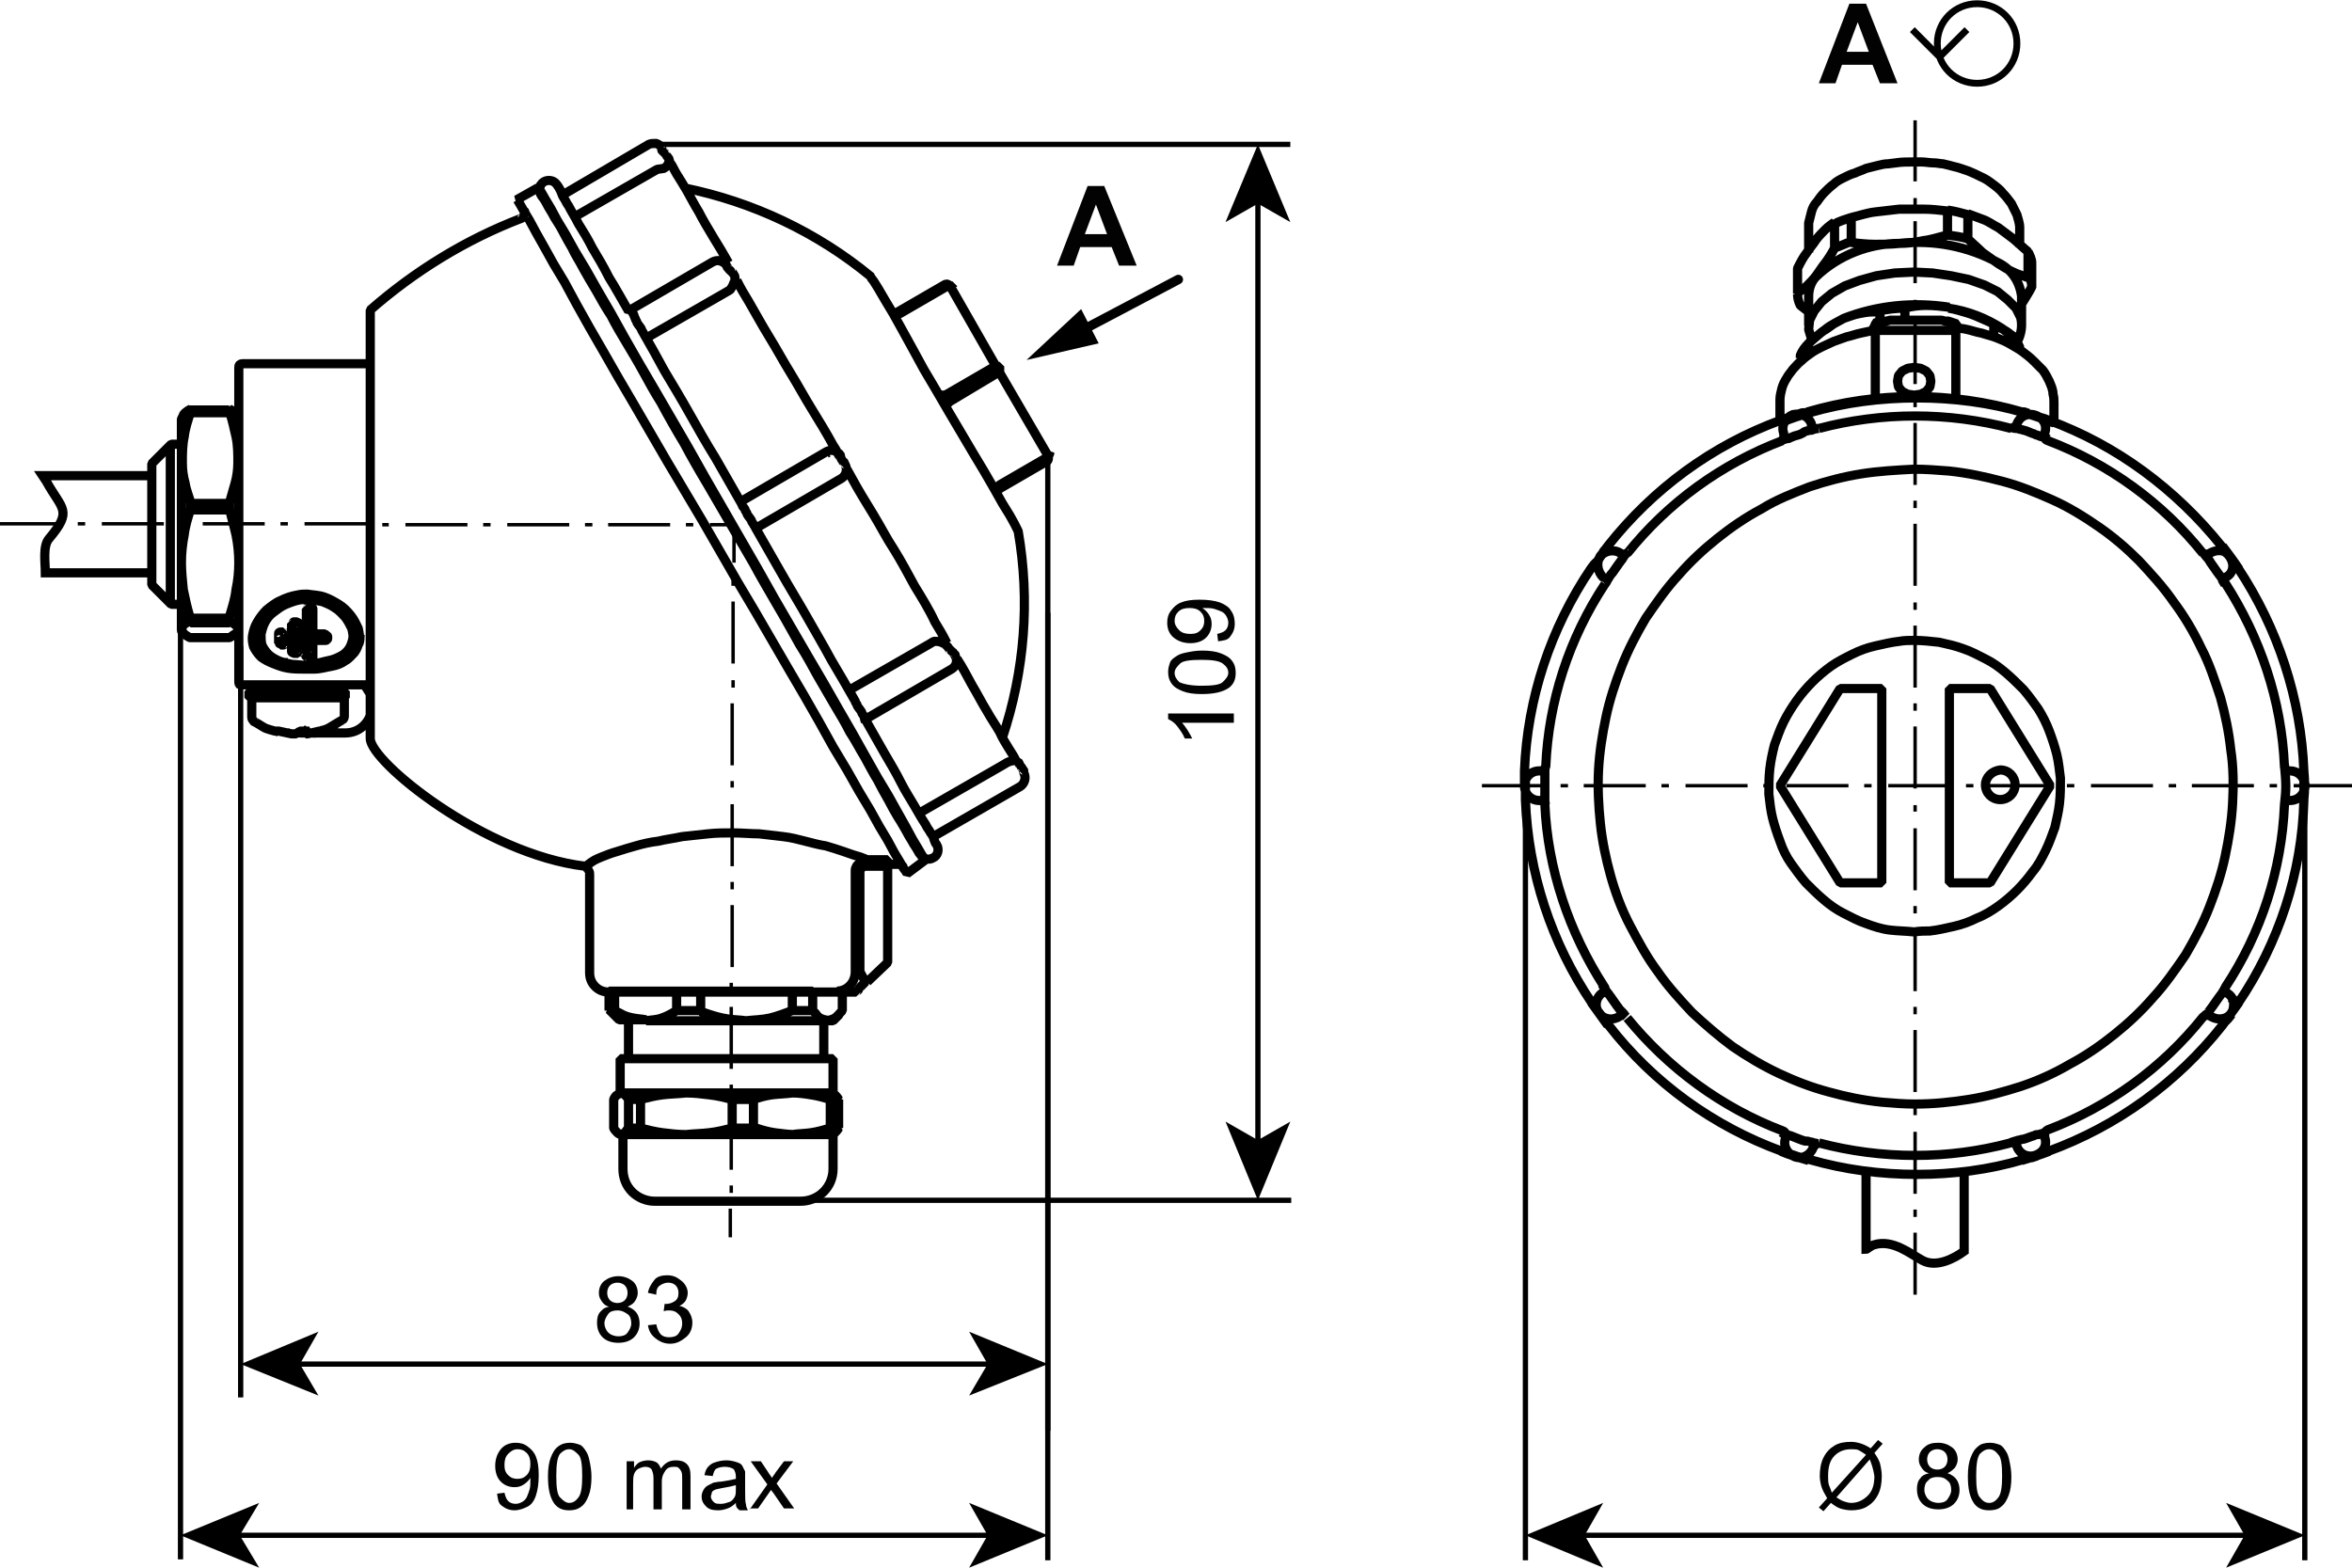
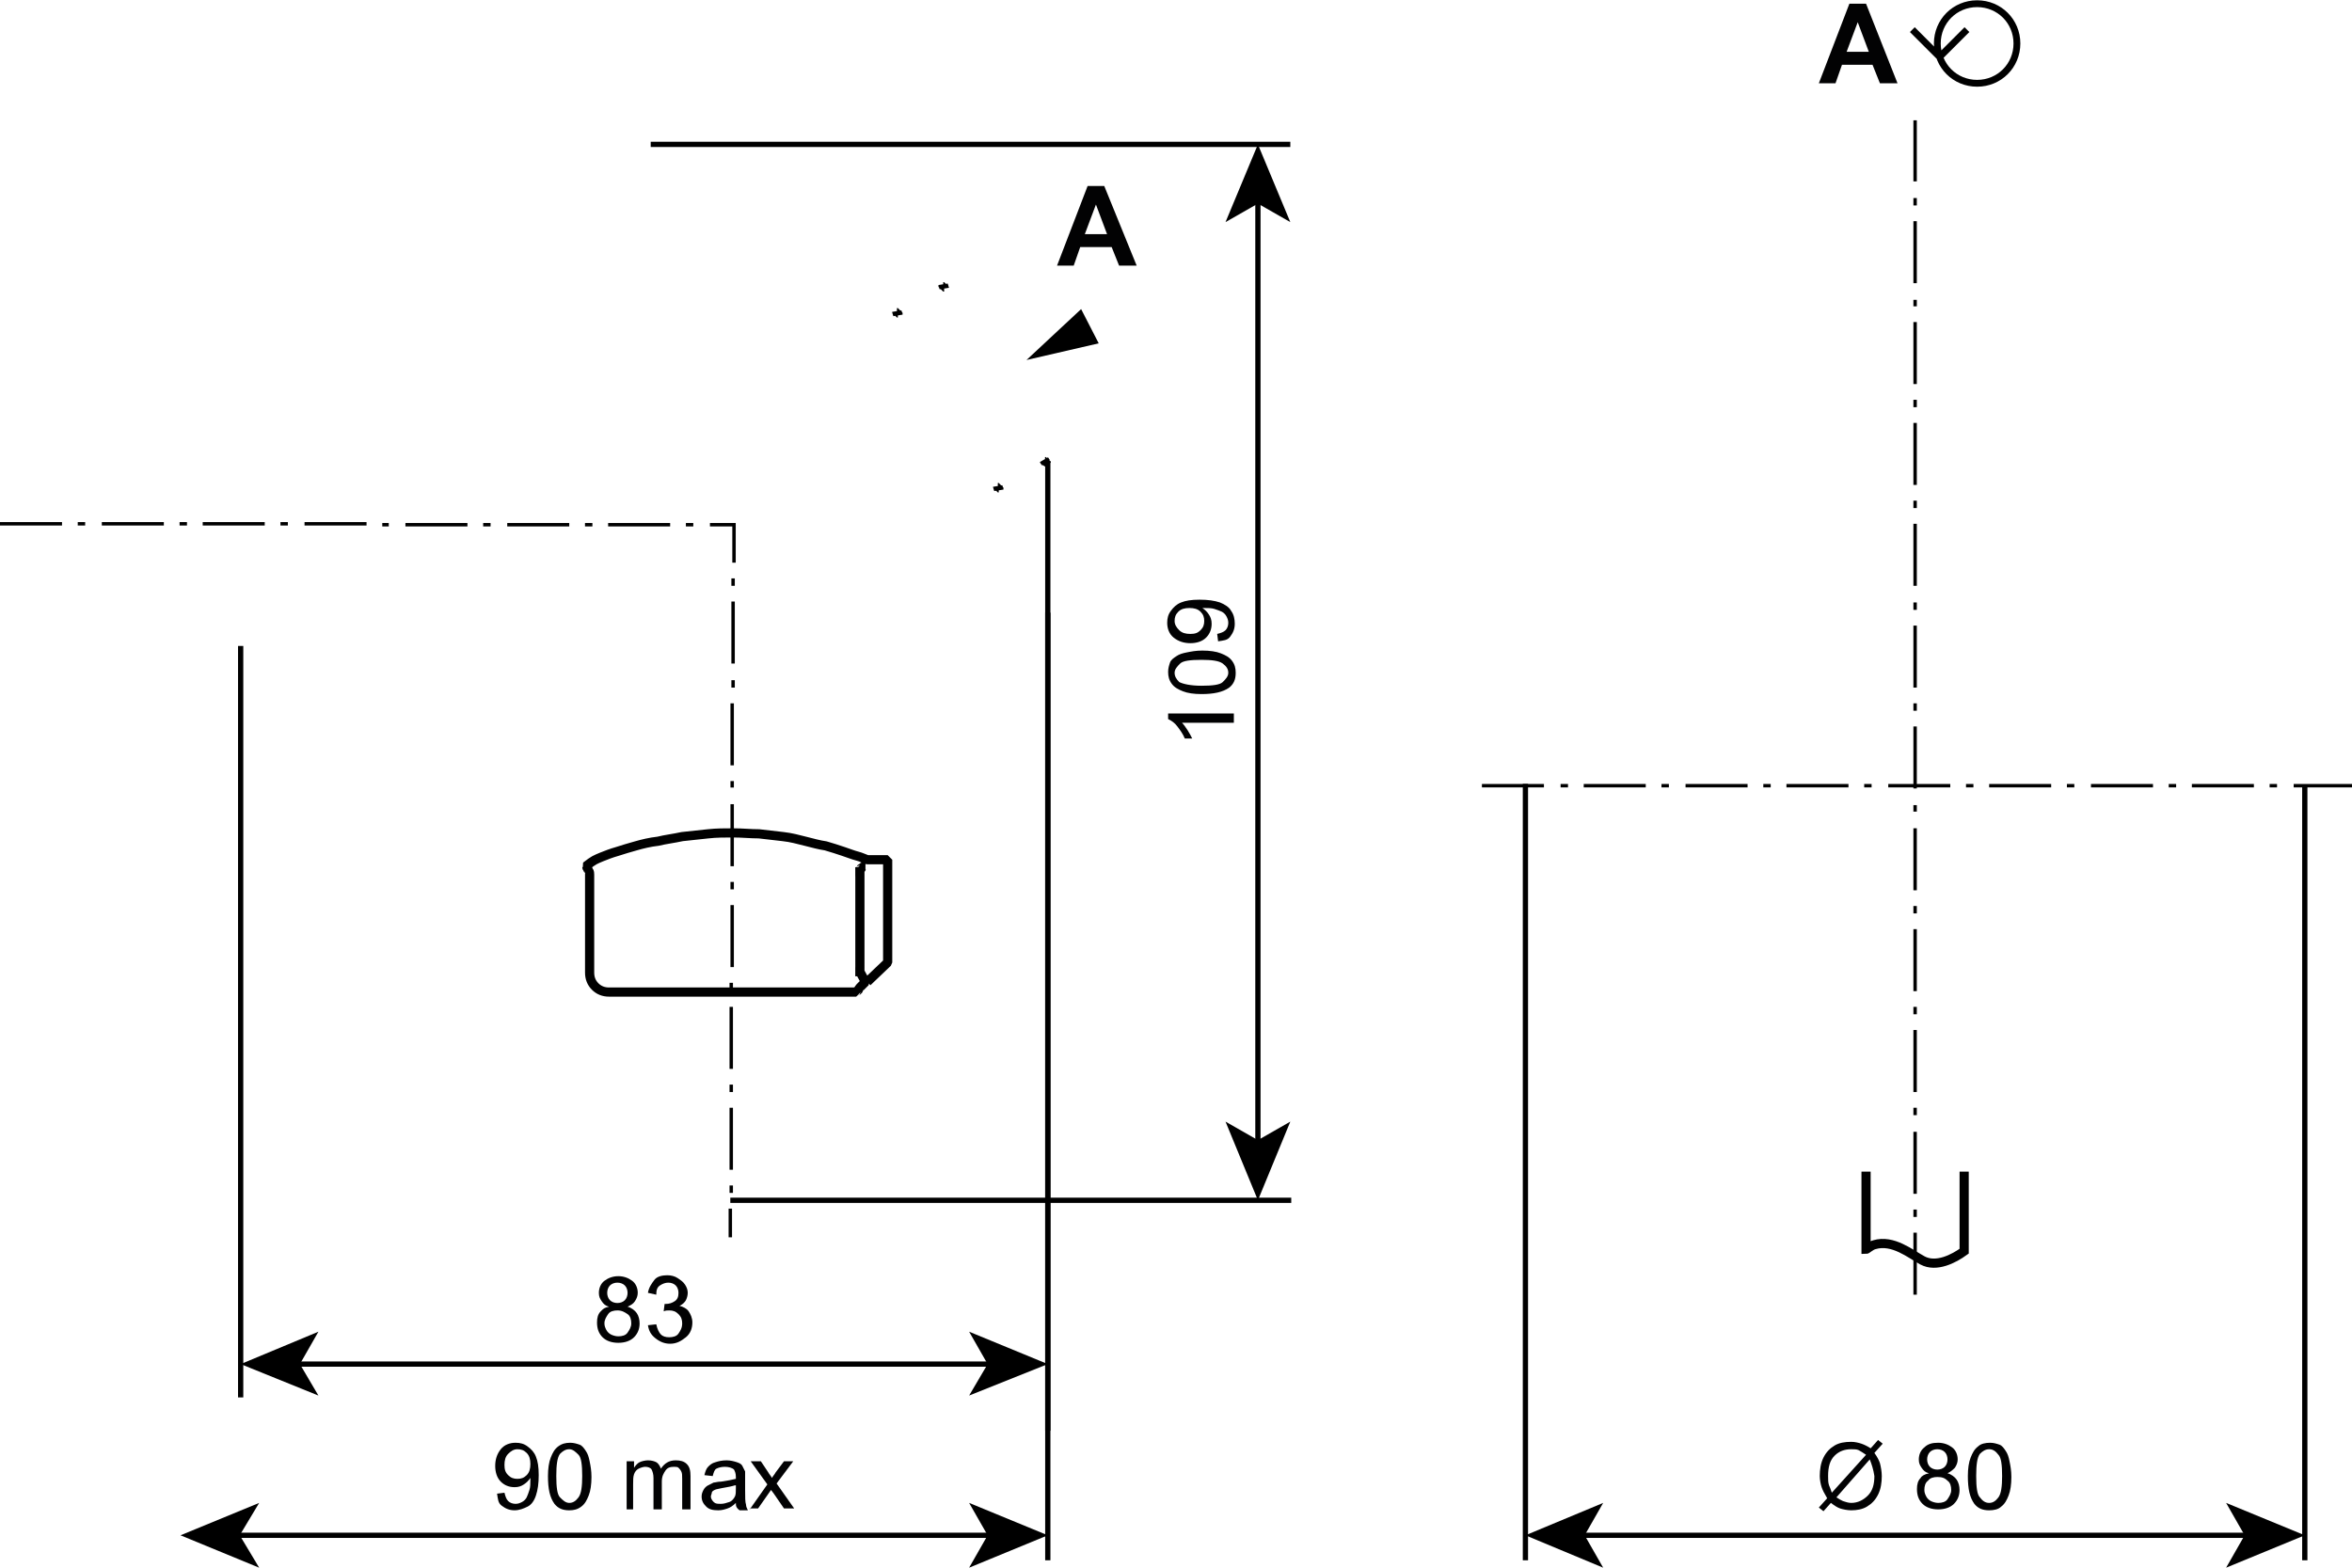
<svg xmlns="http://www.w3.org/2000/svg" version="1.1" id="Слой_1" x="0px" y="0px" width="254.1px" height="169.4px" viewBox="0 0 254.1 169.4" style="enable-background:new 0 0 254.1 169.4;" xml:space="preserve">
  <style type="text/css">
	.st0{fill:none;stroke:#000000;stroke-width:0.992;stroke-miterlimit:135.23;}
	.st1{fill:none;stroke:#000000;stroke-width:0.992;stroke-linejoin:bevel;stroke-miterlimit:10;}
	.st2{fill:none;stroke:#000000;stroke-width:1.021;stroke-linejoin:bevel;stroke-miterlimit:10;}
	.st3{fill:none;stroke:#000000;stroke-width:0.567;stroke-miterlimit:77.274;}
	.st4{fill:none;stroke:#000000;stroke-width:1.021;stroke-linecap:round;stroke-linejoin:round;}
	.st5{fill:none;stroke:#000000;stroke-width:0.369;stroke-miterlimit:10;}
	.st6{fill:none;stroke:#000000;stroke-width:0.737;stroke-linejoin:bevel;stroke-miterlimit:10;}
	.st7{fill:#020203;}
</style>
-   <path class="st0" d="M16.3,51.4H4.6L5,52c1.7,3.1,2.9,3.1,0.3,6.2c-0.7,0.8-0.4,2.6-0.4,3.7h11.5" />
-   <path class="st1" d="M40,77.3c-0.4,1.1-1.4,1.9-2.7,1.9h-3.2l-0.5,0c0.9,0.1,1.9-0.2,2.6-0.9 M37.2,75.4v2c0,0.2-0.1,0.3-0.2,0.4  c-0.1,0-0.1,0.1-0.2,0.1c-0.2,0.1-0.3,0.2-0.5,0.3c-0.5,0.3-0.9,0.6-1.4,0.7c-0.1,0-0.1,0-0.2,0.1L34.5,79l-1.3,0.3H33  c0.2-0.1,0.3-0.1,0.4-0.3h-1c-0.1,0.1-0.3,0.2-0.4,0.3h-0.5L30.1,79H30h-0.2l0.3,0.1c-0.1-0.1-0.3-0.1-0.4-0.1  c-0.4-0.1-0.7-0.2-1-0.3c-0.4-0.2-0.8-0.5-1.2-0.7c0,0-0.1,0-0.1-0.1c-0.1-0.1-0.2-0.2-0.2-0.4v-2 M25.6,68.4l0.3-0.4 M25.8,45.3  l-0.2-0.4l0,0c-0.1-0.1-0.1-0.2-0.2-0.3c-0.1-0.1-0.4-0.3-0.6-0.4v0.3c0.3,0.9,0.5,1.8,0.7,2.7c0.2,0.9,0.2,1.9,0.2,2.8  c0,0.7-0.1,1.5-0.3,2.2c-0.2,0.7-0.4,1.4-0.6,2.1v0.7c0.2,0.9,0.5,1.9,0.7,2.8c0.2,1,0.3,2,0.3,3c0,1-0.1,2-0.3,2.9  c-0.1,1-0.4,1.9-0.7,2.9v0.5c0.3,0.2,0.5,0.3,0.7,0.5s0.2,0.3,0.2,0.5c0,0.1-0.1,0.3-0.3,0.4c-0.2,0.1-0.4,0.3-0.6,0.4h-4.3  c-0.2-0.1-0.5-0.3-0.6-0.4c-0.2-0.1-0.3-0.3-0.3-0.4c0-0.2,0-0.3,0.2-0.5c0.1-0.2,0.4-0.3,0.7-0.5v-0.5c-0.3-1-0.5-1.9-0.7-2.9  c-0.1-1-0.2-2-0.2-2.9c0-1,0.1-2,0.3-3c0.1-0.9,0.4-1.9,0.7-2.8v-0.7c-0.2-0.7-0.5-1.4-0.6-2.1c-0.2-0.7-0.3-1.4-0.3-2.2  c0-0.9,0-1.9,0.2-2.8c0.1-0.9,0.4-1.8,0.7-2.7v-0.3c-0.2,0.1-0.5,0.3-0.6,0.4c-0.1,0.1-0.2,0.2-0.2,0.3l0,0l-0.2,0.4V68l0.2,0.4   M19.5,65.3h-1l-2.1-2.1V50.1l2.1-2.1h1 M73.9,20.3c7.4,1.5,14.4,4.8,20.2,9.6l0,0.1l0.3,0.4l0.5,0.8l0.7,1.2l0.9,1.5l1,1.8l1.1,2  l1.2,2.2l1.3,2.2l1.4,2.4l1.3,2.2l1.3,2.2l1.2,2l1.1,1.9l0.9,1.6l0.8,1.3l0.5,0.9l0.3,0.6l0.1,0.2c1.3,7.5,0.7,15.1-1.7,22.3   M68.1,33.5L68.1,33.5L68.1,33.5L68.1,33.5c0.1,0.1,0.1,0.1,0.1,0.1h0c0,0,0,0,0,0v0c0,0,0.1,0.1,0.1,0.1l0.1,0.2  c0.1,0.1,0.1,0.2,0.1,0.3c0.1,0.1,0.1,0.2,0.2,0.4c0.1,0.1,0.1,0.3,0.2,0.4l0.3,0.4c0.1,0.1,0.1,0.3,0.2,0.4  c0.8,1.4,1.6,2.8,2.4,4.3c0.9,1.5,1.8,3,2.7,4.6c0.9,1.6,1.8,3.2,2.8,4.8c0.9,1.6,1.9,3.3,2.8,4.9c0,0.1,0.1,0.1,0.1,0.2  c0,0.1,0.1,0.2,0.2,0.3c0.1,0.1,0.1,0.3,0.2,0.4c0.1,0.1,0.1,0.3,0.2,0.4l0.3,0.4c0.1,0.1,0.1,0.3,0.2,0.4c0.1,0.1,0.1,0.2,0.2,0.3  c0,0.1,0.1,0.1,0.1,0.2c0.9,1.6,1.9,3.3,2.8,4.9c0.9,1.6,1.9,3.2,2.8,4.8c0.9,1.6,1.8,3.1,2.6,4.6c0.9,1.5,1.7,2.9,2.5,4.3  c0.1,0.1,0.1,0.3,0.2,0.4c0.1,0.1,0.1,0.3,0.2,0.4c0.1,0.1,0.2,0.3,0.3,0.4c0.1,0.1,0.1,0.3,0.2,0.4c0.1,0.1,0.1,0.2,0.2,0.3  c0,0.1,0.1,0.1,0.1,0.2c0,0.1,0,0.1,0,0.1v0v0l0,0v0v0c0,0,0,0,0,0.1c0,0.1,0,0.1,0,0.1l-0.1-0.3l0-0.1c0.7,1.2,1.4,2.5,2.1,3.7  c0.7,1.2,1.3,2.2,1.8,3.2c0.5,1,1.1,1.9,1.5,2.6c0.4,0.7,0.8,1.4,1.2,2c0.1,0.2,0.2,0.4,0.3,0.5c0.1,0.2,0.2,0.3,0.3,0.5  c0.1,0.1,0.2,0.3,0.2,0.4c0.1,0.1,0.1,0.2,0.1,0.3c0.1,0.1,0.1,0.1,0.1,0.2c0.2,0.3,0.2,0.3,0.2,0.3c0.3,0.5,0.1,1.2-0.4,1.4  c-0.5,0.3-1.1,0.1-1.4-0.4c-0.1-0.1-0.1-0.1-0.2-0.3c-0.1-0.2-0.3-0.5-0.5-0.8c-0.2-0.4-0.5-0.8-0.8-1.4c-0.3-0.5-0.5-0.9-0.9-1.5  c-0.3-0.5-0.7-1.2-1-1.8c-0.4-0.7-0.8-1.4-1.2-2.2c-0.5-0.8-0.9-1.6-1.4-2.5c-0.5-0.8-1-1.8-1.6-2.7c-0.5-1-1.1-2-1.7-3  c-0.6-1-1.2-2.1-1.8-3.1c-0.6-1.1-1.2-2.2-1.9-3.3c-0.8-1.4-1.6-2.9-2.5-4.4c-0.8-1.4-1.7-2.9-2.5-4.4c-0.8-1.4-1.7-2.9-2.5-4.3  c-0.8-1.4-1.7-2.9-2.5-4.3c-0.9-1.5-1.7-2.9-2.5-4.4c-0.9-1.5-1.7-2.9-2.5-4.4c-0.7-1.1-1.3-2.2-1.9-3.3c-0.6-1.1-1.2-2.1-1.8-3.1  c-0.6-1-1.2-2-1.7-3c-0.6-0.9-1.1-1.8-1.6-2.7c-0.5-0.8-1-1.7-1.4-2.4c-0.4-0.8-0.9-1.5-1.2-2.2c-0.4-0.7-0.7-1.2-1-1.8  c-0.3-0.6-0.6-1-0.9-1.5c-0.3-0.6-0.6-1-0.8-1.4c-0.2-0.4-0.4-0.7-0.5-0.8c-0.1-0.1-0.1-0.2-0.2-0.3c-0.1-0.3-0.1-0.7,0-1  c0.2-0.3,0.5-0.5,0.9-0.5c0.4,0,0.7,0.2,0.9,0.5c0,0,0,0,0.2,0.3l0.1,0.2c0.1,0.1,0.1,0.1,0.1,0.3c0.1,0.1,0.1,0.2,0.2,0.4  c0.1,0.2,0.2,0.3,0.3,0.5c0.1,0.2,0.2,0.4,0.3,0.5c0.3,0.6,0.7,1.2,1.1,2c0.5,0.8,1,1.6,1.5,2.6c0.6,1,1.2,2,1.8,3.2  c0.7,1.1,1.4,2.4,2.1,3.6l9.1-5.3c0.2-0.1,0.5-0.2,0.8-0.1c0.3,0.1,0.5,0.2,0.7,0.5v0c0,0,0,0,0,0.1c0,0,0.1,0.1,0.1,0.1  c0,0,0.1,0.1,0.1,0.1c0,0.1,0.1,0.1,0.1,0.1c0,0.1,0.1,0.1,0.1,0.1c0,0.1,0.1,0.1,0.1,0.1c0,0.1,0.1,0.1,0.1,0.1l0,0l0.2,0.3  c0.1,0.1,0.1,0.3,0.1,0.4c0,0.1,0,0.3-0.1,0.4c-0.1,0.3-0.2,0.5-0.4,0.8l-0.5,0.3l-8.7,5 M93.7,77.6l9.1-5.3  c0.5-0.3,0.7-0.9,0.4-1.4c0,0,0,0,0,0c0,0,0,0,0-0.1c0,0,0-0.1-0.1-0.1c0,0-0.1-0.1-0.1-0.1c0-0.1,0-0.1-0.1-0.1  c0-0.1-0.1-0.1-0.1-0.1c0-0.1-0.1-0.1-0.1-0.1c0,0,0-0.1-0.1-0.1v0l-0.2-0.3c-0.1-0.1-0.2-0.2-0.3-0.3s-0.3-0.1-0.4-0.2  c-0.3-0.1-0.5-0.1-0.8-0.1l0,0l-0.5,0.3l-8.7,5 M60.9,21l9.2-5.4c0.2-0.1,0.5-0.1,0.8-0.1c0.3,0.1,0.5,0.3,0.6,0.5l0,0  c0,0,0,0,0,0.1c0,0,0,0,0,0.1c0,0,0,0.1,0.1,0.1c0,0,0,0.1,0.1,0.1c0,0,0,0.1,0.1,0.1c0,0,0.1,0.1,0.1,0.1c0,0.1,0.1,0.1,0.1,0.1  l0,0.1l0.3,0.4v0.2c0,0.1-0.1,0.2-0.1,0.3c-0.1,0.2-0.3,0.4-0.5,0.5L71,18.3l-8.7,5 M101,90.3l9.2-5.3c0.5-0.3,0.7-1,0.4-1.5l0,0  c0,0,0,0,0-0.1c0,0,0,0,0-0.1c0,0,0-0.1-0.1-0.1c0,0,0-0.1,0-0.1c0,0-0.1-0.1-0.1-0.1c0,0,0-0.1-0.1-0.1c0-0.1,0-0.1-0.1-0.1l0-0.1  l-0.2-0.4c-0.1,0-0.1-0.1-0.2-0.1h-0.3c-0.2,0-0.5,0.1-0.7,0.2l0,0l-0.5,0.3l-8.7,5 M27.2,74h9.8c0,0,0.1,0,0.1,0c0,0,0,0,0,0.1v0.6  c0,0.1-0.1,0.1-0.1,0.1h-9.8c0,0-0.1,0-0.1,0c0,0,0,0,0-0.1L27.2,74C27.1,74.1,27.1,74,27.2,74C27.2,74,27.2,74,27.2,74L27.2,74z   M90.1,122.5l-0.1,0.1v3.7c0,2-1.6,3.5-3.5,3.5h-0.1c0,0,0,0-0.1,0h-0.5h-0.8h-1.2h-1.3h-2.8h-3h-1.5h-1.4h-1.2h-0.9h-1h0.1h-0.1  c-0.9,0-1.8-0.4-2.4-1c-0.7-0.7-1-1.6-1-2.5v-3.7l-0.1-0.1l0.1,0.1h0.1h7.1h11.4c-0.7,0-1.4-0.1-2.2-0.2c-0.7-0.1-1.4-0.3-2-0.5  h-2.3 M90.1,118.2l-0.1-0.1v-3.7h-9.8H67v3.7l-0.1,0.1l0.1-0.1h0.1h7.1h11.4c-0.7,0.1-1.4,0.1-2.2,0.2c-0.7,0.1-1.4,0.3-2,0.5h-2.3   M55.8,21.6l2.3-1.3l0.1,0.1l0.3,0.4l0.4,0.7l0.6,1l0.7,1.3l0.9,1.5l1,1.8l1.2,2l1.3,2.3l1.4,2.4l1.5,2.7l1.6,2.8l1.7,2.9l1.8,3.1  l1.8,3.1l1.8,3.2l1.9,3.3l1.9,3.3l1.9,3.3l1.8,3.2l1.8,3.1l1.8,3.1l1.7,2.9l1.6,2.8l1.5,2.6l1.4,2.5l1.3,2.3l1.2,2l1,1.8l0.9,1.6  l0.7,1.3l0.6,1l0.4,0.7l0.3,0.4l0.1,0.1L98,94.4l-0.1-0.2l-0.3-0.4l-0.4-0.7l-0.6-1l-0.7-1.3L95,89.3l-1-1.8l-1.2-2l-1.3-2.3  L90,80.7L88.5,78l-1.6-2.8l-1.7-2.9l-1.8-3.1l-1.8-3.1l-1.9-3.2l-1.9-3.3l-1.9-3.3L74,53.1l-1.9-3.2l-1.8-3.1l-1.8-3.1l-1.7-2.9  l-1.6-2.8l-1.5-2.6l-1.4-2.5L61,30.5l-1.2-2l-1-1.8l-0.9-1.6l-0.7-1.3l-0.6-1l-0.4-0.7l-0.3-0.5L55.8,21.6L55.8,21.6z M63.2,93.6  C52.3,92.3,40,82.3,40,79.8V56.6V33.5c4.8-4.2,10.3-7.6,16.3-9.9c0,0,0.1,0,0.1-0.1c0.1,0,0.1,0,0.1-0.1l0.1-0.1c0,0,0-0.1,0.1-0.1  c0,0,0-0.1,0-0.1v-0.1c0-0.1,0-0.1,0-0.1c0,0,0-0.1-0.1-0.1 M97.6,93.7c-0.1-0.2-0.3-0.3-0.5-0.3h-1.4v0.2h-2.3v-0.5  c-0.1,0-0.3,0-0.4,0.1c-0.1,0.1-0.2,0.1-0.3,0.2c-0.1,0.1-0.2,0.2-0.2,0.3c-0.1,0.1-0.1,0.3-0.1,0.4V105c0,1.2-0.9,2.1-2,2.1H91v2.1  c-0.3,0.3-0.5,0.6-0.8,0.8c-0.3,0.2-0.6,0.2-0.8,0.3H90l0.7-0.7 M40,39.3H26.3c-0.1,0-0.3,0-0.4,0.1c-0.1,0.1-0.1,0.2-0.1,0.4v0.3  V41v1.6v2.2v2.7v1.5v1.5v3.1v3.1v3.1v3.1v3.1v2.7v2.2v0.8v0.7v0.9v0.3c0,0.1,0,0.3,0.1,0.4C26,74,26.2,74,26.3,74h3.2 M34.8,74H40   M28.2,68.9v-0.4h0c0-0.1,0-0.2,0-0.3c0-0.4,0.2-0.8,0.4-1.2c0.2-0.4,0.5-0.8,0.9-1.1c0.4-0.3,0.8-0.7,1.4-0.9  c0.5-0.2,1-0.4,1.6-0.5c0.2,0,0.5,0,0.7,0c0.5,0,1.1,0.1,1.6,0.2c0.5,0.2,1,0.4,1.4,0.7c0.5,0.3,0.8,0.7,1.1,1  c0.3,0.4,0.6,0.8,0.7,1.2c0.1,0.3,0.1,0.6,0.1,0.9h0.1v0.4 M89,114.5v-4.2 M67.9,110.3v4.2 M40,75l-0.5-0.8L39.3,74 M35.2,75.4h1h0  h0.2v-0.7h-0.9 M32.9,75.4L32.9,75.4h-1.5h-0.1 M29,75.4h2.4v-0.7H29V75.4h-0.9h0h-0.2 M31.3,79.2H31 M32.9,79.2l0-0.3h0.1l0,0.3  L32.9,79.2h-0.5c-0.1,0-0.1-0.1-0.2-0.1l0.2,0.1v-0.3 M20.5,44.3v0.3h4.2v-0.3H20.5L20.5,44.3z M20.5,54.4h4.2 M24.7,55.1h-4.2   M24.8,67.3v-0.5h-4.2v0.5H24.8L24.8,67.3z M18.4,65.3v-5.5V48 M81.8,57l9.1-5.3c0.5-0.3,0.7-1,0.4-1.5l0,0v0c0,0,0-0.1-0.1-0.1  c0,0,0,0,0-0.1c0,0,0-0.1-0.1-0.1L91,49.8c0-0.1-0.1-0.1-0.1-0.2c0,0,0-0.1,0-0.1l-0.1-0.1c0,0,0-0.1,0-0.1c0,0,0,0,0-0.1v0  c-0.1-0.2-0.4-0.4-0.7-0.5c-0.3-0.1-0.6,0-0.8,0.1l-9.1,5.3 M89.5,48.9L89.3,49 M90.8,49.4c0,0,0-0.1-0.1-0.1  c-0.1-0.1-0.1-0.2-0.2-0.3c-0.1-0.3-0.3-0.6-0.5-0.9c-0.7-1.3-1.5-2.6-2.3-3.9c-0.8-1.3-1.5-2.6-2.3-3.9c-0.8-1.3-1.5-2.6-2.3-3.9  c-0.8-1.3-1.5-2.6-2.2-3.8c-0.5-0.8-0.9-1.5-1.3-2.3 M91.5,50.7l0.5,0.9c0.7,1.3,1.5,2.6,2.3,3.9c0.8,1.3,1.5,2.7,2.3,3.9  c0.8,1.3,1.5,2.6,2.2,3.9c0.8,1.3,1.6,2.6,2.2,3.9c0.5,0.8,0.9,1.5,1.3,2.3 M109.8,82.3c0,0-0.1-0.1-0.1-0.2  c-0.1-0.3-0.4-0.7-0.7-1.2c-0.3-0.5-0.7-1.1-1-1.8c-0.4-0.7-0.9-1.4-1.4-2.3c-0.5-0.8-1-1.8-1.6-2.8c-0.5-0.9-1-1.9-1.6-2.8   M78.7,28.4c-0.5-0.9-1.1-1.9-1.6-2.7c-0.6-1-1.2-2-1.6-2.8c-0.5-0.8-0.9-1.6-1.3-2.3c-0.4-0.7-0.8-1.3-1.1-1.8  c-0.3-0.5-0.5-1-0.7-1.2c0-0.1-0.1-0.1-0.1-0.2 M113.2,49.2c0.1,0.3,0.1,0.6-0.2,0.7l-5,2.9c-0.1,0.1-0.2,0.2-0.2,0.3s0,0.3,0.1,0.4  l-0.3-0.4l0-0.1V53l0-0.1l0-0.1l0.1-0.1l0.1-0.1l0.1-0.1l0.1-0.1l5-2.9l0.1-0.1l0.1-0.1l0.1-0.1l0.1-0.1l0-0.1l0-0.1L113.2,49.2  L113.2,49.2l-5.3-9.1l-5.2-9.1c-0.1-0.1-0.2-0.2-0.3-0.3c-0.1,0-0.3,0-0.4,0.1l-5,2.9c-0.1,0.1-0.3,0.1-0.4,0.1  c-0.1,0-0.3-0.1-0.3-0.3l0.2,0.4l0.1,0.1l0,0l0.1,0h0.1l0.1,0h0.1l0.1-0.1l0.1,0l5-2.9l0.1-0.1l0.1,0l0.1,0h0.1h0.1h0.1l0.1,0l0,0.1   M32.9,75.4v-0.7h2.4v0.7H32.9L32.9,75.4z M32.9,74.7h-0.3h-0.9h-0.3 M29,74.7h-0.3h-0.9 M26.9,75.4v-0.7h1v0.7H26.9L26.9,75.4z   M36.3,75.4h1v-0.7h-1 M79.1,118.8v3.1c-0.8,0.2-1.6,0.4-2.5,0.5c-0.8,0.1-1.6,0.1-2.5,0.2c-0.9,0-1.7-0.1-2.5-0.2  c-0.8-0.1-1.6-0.3-2.4-0.5v-3.1c0.8-0.2,1.6-0.4,2.4-0.5c0.8-0.1,1.6-0.1,2.5-0.2c0.9,0,1.7,0.1,2.5,0.2  C77.5,118.4,78.3,118.6,79.1,118.8L79.1,118.8z M89.7,118.8h0.9c-0.1-0.2-0.3-0.4-0.4-0.5c-0.1-0.1-0.3-0.1-0.4-0.2h-4.2  c0.7,0,1.4,0.1,2,0.2C88.3,118.4,89,118.6,89.7,118.8v3.1c-0.7,0.2-1.4,0.4-2.1,0.5c-0.7,0.1-1.4,0.1-2,0.2h4.2  c0.1,0,0.3-0.1,0.4-0.2c0.1-0.1,0.3-0.3,0.4-0.5h-0.9 M81.4,118.8v3.1 M69.3,121.9h-1.4c-0.2,0.2-0.3,0.4-0.4,0.5  c-0.1,0.1-0.3,0.1-0.4,0.2c-0.1,0-0.3-0.1-0.4-0.2c-0.1-0.1-0.3-0.3-0.4-0.5v-3.1c0.1-0.2,0.2-0.4,0.4-0.5c0.1-0.1,0.3-0.1,0.4-0.2  c0.1,0,0.3,0.1,0.4,0.2c0.1,0.1,0.3,0.3,0.4,0.5h1.4 M67.9,118.8v3.1 M90.6,118.8v3.1 M33.2,64.2c0.6,0.1,1.2,0.1,1.8,0.3  c0.6,0.2,1.1,0.5,1.6,0.8c0.5,0.3,0.9,0.7,1.3,1.2c0.4,0.5,0.6,1,0.8,1.4c0.1,0.5,0.2,0.9,0.1,1.4c-0.1,0.4-0.2,0.8-0.5,1.2  c-0.3,0.3-0.6,0.7-1,0.9c-0.4,0.3-0.9,0.5-1.5,0.6c-0.6,0.1-1.2,0.3-1.9,0.3c-0.3,0-0.6,0-0.9,0c-0.7,0-1.3,0-1.9-0.1  c-0.6-0.1-1.1-0.3-1.6-0.5c-0.5-0.2-0.9-0.4-1.3-0.7c-0.3-0.3-0.6-0.7-0.8-1.1c-0.1-0.4-0.2-0.8-0.1-1.3c0.1-0.5,0.2-0.9,0.5-1.4  c0.3-0.5,0.6-0.9,1-1.3c0.5-0.4,1-0.8,1.5-1c0.6-0.3,1.2-0.5,1.8-0.6C32.5,64.2,32.9,64.2,33.2,64.2L33.2,64.2z M35.6,71.6  c0.3-0.1,0.7-0.2,1-0.3c0.5-0.2,1-0.4,1.3-0.7c0.4-0.3,0.7-0.7,0.9-1.1c0.1-0.3,0.1-0.6,0.1-0.9 M27.5,68.5c0,0.1,0,0.2,0,0.3  c0,0.5,0.2,0.8,0.4,1.2c0.3,0.4,0.6,0.7,1,0.9c0.4,0.3,0.9,0.5,1.5,0.6c0.2,0.1,0.5,0.1,0.7,0.1 M33.2,71.9c-0.6,0-1.1-0.1-1.6-0.1  c-0.5-0.1-1-0.2-1.5-0.4c-0.4-0.2-0.8-0.4-1.1-0.7s-0.5-0.6-0.7-1c-0.1-0.4-0.1-0.7-0.1-1.2c0.1-0.4,0.2-0.8,0.4-1.2  c0.2-0.4,0.5-0.8,0.9-1.1c0.4-0.3,0.9-0.7,1.4-0.9c0.5-0.2,1-0.4,1.6-0.5c0.3,0,0.5,0,0.7,0c0.5,0,1.1,0.1,1.6,0.2  c0.5,0.2,1,0.4,1.4,0.7c0.5,0.3,0.8,0.7,1.1,1c0.3,0.4,0.5,0.8,0.7,1.2c0.1,0.4,0.2,0.8,0.1,1.2c-0.1,0.4-0.2,0.7-0.4,1  c-0.2,0.3-0.5,0.6-0.9,0.8c-0.4,0.2-0.8,0.4-1.4,0.5c-0.5,0.1-1,0.3-1.6,0.3C33.7,71.9,33.4,71.9,33.2,71.9L33.2,71.9z M30.1,68.5  v0.8v0.1c0,0,0,0.1,0,0.1c0,0,0.1,0,0.1,0.1c0.1,0,0.1,0,0.1,0.1h0.1h0.1c0.1,0,0.1,0,0.1,0c0.1,0,0.1-0.1,0.1-0.1  c0,0,0-0.1,0.1-0.1v-0.1v-0.8v0c0,0,0-0.1,0-0.1c0,0,0-0.1-0.1-0.1c0,0-0.1,0-0.1-0.1h-0.1h-0.1c-0.1,0-0.1,0-0.1,0  c-0.1,0-0.1,0-0.1,0.1C30.1,68.3,30.1,68.4,30.1,68.5L30.1,68.5L30.1,68.5z M31.5,67.4v2.9v0.1c0,0,0,0.1,0.1,0.1c0,0,0,0,0.1,0.1  c0.1,0,0.1,0,0.1,0h0.1H32c0.1,0,0.1,0,0.1,0c0.1,0,0.1,0,0.1,0c0,0,0-0.1,0.1-0.1v-0.1v-2.9v0c0,0,0-0.1,0-0.1c0,0,0-0.1-0.1-0.1  c0,0-0.1-0.1-0.1-0.1c0,0-0.1,0-0.1,0h-0.1c-0.1,0-0.1,0-0.1,0c-0.1,0-0.1,0-0.1,0.1c0,0,0,0.1-0.1,0.1V67.4L31.5,67.4z M33.8,71.2  v-2H35h0.1c0,0,0.1,0,0.1,0c0,0,0.1,0,0.1-0.1c0,0,0.1,0,0.1-0.1c0,0,0-0.1,0-0.1v-0.1c0,0,0-0.1-0.1-0.1c0,0-0.1-0.1-0.1-0.1  c0,0-0.1-0.1-0.1-0.1c0,0-0.1,0-0.1,0h-1.2v-2.5v-0.1c0,0,0-0.1,0-0.1c0,0,0-0.1-0.1-0.1c0,0-0.1-0.1-0.1-0.1c0,0-0.1,0-0.1,0h-0.1  c-0.1,0-0.1,0-0.1,0c0,0-0.1,0.1-0.1,0.1c0,0,0,0.1-0.1,0.1v0.1v5v0c0,0,0,0.1,0.1,0.1c0,0,0,0,0.1,0c0,0,0.1,0,0.1,0.1h0.1h0.1  c0,0,0.1,0,0.1,0s0.1,0,0.1-0.1L33.8,71.2L33.8,71.2L33.8,71.2z M33.7,69.2v-0.4H35h0.1c0.1,0,0.1,0,0.1-0.1c0,0,0,0,0,0L35,68.8  v0.4 M33,70.8L33,70.8c0,0.1,0.1,0.1,0.1,0.1c0,0,0.1,0,0.1,0.1h0.1c0,0,0.1,0,0.1,0c0.1,0,0.1,0,0.1,0c0,0,0.1,0,0.1,0  c0.1,0,0.1,0,0.1-0.1c0,0,0.1,0,0.1-0.1v0 M31.5,69.9L31.5,69.9c0,0.1,0,0.1,0.1,0.2c0,0,0.1,0.1,0.1,0.1c0.1,0,0.1,0,0.1,0h0.1H32  c0,0,0.1,0,0.1,0c0-0.1,0.1-0.1,0.1-0.1c0,0,0.1-0.1,0.1-0.1v0 M30.1,68.9L30.1,68.9c0,0.1,0,0.1,0.1,0.2c0,0.1,0.1,0.1,0.1,0.1  c0.1,0,0.1,0,0.1,0h0.1h0.1c0,0,0.1,0,0.1-0.1c0,0,0.1-0.1,0.1-0.1c0,0,0.1-0.1,0.1-0.1v0 M75.7,107.1h9.9v2.1  c-0.8,0.3-1.6,0.6-2.4,0.8c-0.9,0.2-1.7,0.2-2.6,0.3c-0.7-0.1-1.4-0.1-2-0.2c-0.7-0.1-1.4-0.3-2-0.5c-0.3-0.1-0.6-0.2-0.9-0.3V107.1  L75.7,107.1z M85.7,109.2h2.1c0.1,0.1,0.2,0.2,0.3,0.3c0.2,0.3,0.4,0.5,0.7,0.6c0.2,0.1,0.5,0.1,0.7,0.2h-8.7h-11  c0.6-0.1,1.2-0.1,1.7-0.3c0.6-0.2,1.1-0.5,1.6-0.8h2.7 M73.1,109.2v-2.1h2.7 M73.1,107.1h-6.7v2.1c0.2,0.1,0.4,0.2,0.6,0.3  c0.5,0.3,0.9,0.4,1.4,0.5c0.5,0.1,0.9,0.1,1.4,0.2h-2.9l-0.7-0.7l0,0l-0.4-0.4h0.5 M87.8,109.2v-2.1h-2.2 M65.8,109.2v-2.1h0.6   M102.2,44.1L102.2,44.1l0-0.1l0-0.1l0-0.1l0.1-0.1l0.1-0.1l0.1-0.1l0.1-0.1l5-3l0.1,0l0.1-0.1l0.1-0.1l0.1-0.1l0-0.1l0-0.1v-0.1  l0-0.1l0-0.1l-0.1,0h-0.1h-0.1h-0.1l-0.1,0l-0.1,0l-0.1,0.1l-5,2.9l-0.1,0l-0.1,0.1H102l-0.1,0h-0.1l-0.1,0l-0.1,0l0-0.1" />
  <path class="st2" d="M109.1,83.2L109.1,83.2 M97,34l-0.1-0.3v0l0,0.1v0l0.1,0L97,34L97,34L97,34z M107.9,52.9l-0.1-0.3v0l0,0.1  l0.1,0L107.9,52.9L107.9,52.9L107.9,52.9L107.9,52.9z M112.8,49.7L113,50l0,0v-0.1l0,0l-0.1,0L112.8,49.7L112.8,49.7L112.8,49.7z   M101.9,30.8l0.1,0.3l0-0.1l0,0l-0.1,0L101.9,30.8L101.9,30.8L101.9,30.8L101.9,30.8z" />
  <path class="st1" d="M93.5,93.6c-0.1,0-0.1,0-0.2,0c-0.1,0-0.1,0.1-0.2,0.1L93,93.9c0,0,0,0.1-0.1,0.1c0,0.1,0,0.1,0,0.2h-0.5h0.5  V105h-0.5h0.5l0.6,1.1l-0.6,0.6c-0.1,0.1-0.1,0.1-0.1,0.2c-0.1,0.1-0.1,0.1-0.2,0.2c-0.1,0-0.1,0-0.1,0.1h-0.7h-0.6h-0.5h-0.3h-1.8  h-2.8h-3.6h-3.8h-2.3h-2.4h-2.3h-2h-1.6h-1.2H66h-0.2c-0.6,0-1.1-0.2-1.5-0.6c-0.4-0.4-0.6-0.9-0.6-1.5V94.5c0-0.1,0-0.3-0.1-0.4  c0-0.1-0.1-0.1-0.1-0.2c0-0.1-0.1-0.1-0.1-0.2c0,0-0.1-0.1-0.1-0.1c0.9-0.7,1-0.7,1.7-1c0.5-0.2,1-0.4,1.7-0.6  c0.6-0.2,1.3-0.4,2-0.6c0.7-0.2,1.5-0.4,2.4-0.5c0.8-0.2,1.7-0.3,2.6-0.5c0.9-0.1,1.8-0.2,2.8-0.3c0.9-0.1,1.8-0.1,2.7-0.1  c1,0,1.9,0.1,2.8,0.1c0.9,0.1,1.8,0.2,2.6,0.3c0.9,0.1,1.6,0.3,2.4,0.5c0.8,0.2,1.5,0.4,2.2,0.5c0.7,0.2,1.3,0.4,1.9,0.6  c0.6,0.2,1.1,0.4,1.5,0.5c0.4,0.1,0.8,0.3,1.1,0.4h2.2v0.5V104l-2.2,2.1" />
  <path class="st0" d="M212.2,126.6v8.6c-1.1,0.8-3,1.8-4.5,1c-1.3-0.7-3.2-2.3-5.2-1.7c-0.4,0.1-0.8,0.5-0.9,0.5v-8.4" />
-   <path class="st1" d="M172.5,60.7L172.5,60.7c-0.1,0.1-0.2,0.2-0.3,0.3c-0.1,0.1-0.2,0.3-0.3,0.4c-4.4,6.5-6.9,14.1-7.2,21.9v0.5v0.4  v0.7 M195.4,35.2V32c0-0.8,0.3-1.6,0.8-2.1c2.4-2.3,5.7-3.6,9-3.6c3.7-0.4,7.4,0.3,10.7,2.1c1.4,0.7,2.3,2,2.5,3.6v3.2 M195.4,27.3  V25l0,0c0-0.3,0-0.6,0-0.9c0.1-0.4,0.2-0.8,0.3-1.2c0.1-0.4,0.3-0.8,0.6-1.1c0.2-0.3,0.5-0.7,0.8-1c0.3-0.3,0.6-0.6,1-0.9  c0.3-0.3,0.7-0.5,1.1-0.7c0.4-0.2,0.8-0.4,1.2-0.5c0.4-0.2,0.8-0.3,1.2-0.5c0.4-0.1,0.8-0.2,1.2-0.3c0.4-0.1,0.8-0.2,1.2-0.2  l0.8-0.1c0.6-0.1,1.3-0.1,1.9-0.1h0.9c0.4,0,0.9,0.1,1.3,0.1c0.4,0,0.7,0.1,1,0.1c0.4,0.1,0.9,0.2,1.2,0.3c0.5,0.1,1,0.3,1.6,0.5  c0.5,0.2,0.9,0.4,1.3,0.6c0.5,0.2,0.9,0.5,1.3,0.8c0.4,0.3,0.8,0.6,1.1,1c0.3,0.3,0.6,0.7,0.9,1.1c0.2,0.4,0.4,0.8,0.6,1.2  c0.1,0.4,0.3,0.9,0.3,1.4c0,0.1,0,0.3,0,0.5h0v1.6 M202.6,35.3v-0.4c0.2-0.1,0.4-0.1,0.6-0.1c0.2-0.1,0.3-0.1,0.6-0.1l0.4-0.1h0.5  h4.5h0.5c0.2,0,0.3,0.1,0.5,0.1c0.1,0,0.2,0,0.3,0c0.3,0.1,0.6,0.2,0.9,0.3v0.4h0c0.4,0.1,0.7,0.1,1.1,0.2c0.5,0.1,1,0.3,1.6,0.4  c0.6,0.2,1.1,0.3,1.6,0.5c0.5,0.2,1,0.4,1.5,0.7c0.5,0.3,0.9,0.5,1.3,0.8c0.4,0.3,0.8,0.6,1.2,1s0.7,0.7,1,1  c0.3,0.4,0.5,0.8,0.7,1.2c0.2,0.5,0.4,0.9,0.4,1.4c0.1,0.3,0.1,0.6,0.1,0.9l0,0.1v2.1l-0.3-0.1c-1-0.4-1.9-0.7-2.9-1  c-3.8-1.1-7.7-1.6-11.6-1.6c-3.9,0-7.8,0.5-11.6,1.6c-1,0.3-2,0.6-2.9,1l-0.3,0.1v-2.1l0,0c0-0.1,0-0.3,0-0.4c0-0.4,0.1-0.8,0.2-1.2  c0.1-0.4,0.3-0.8,0.5-1.1c0.2-0.4,0.5-0.7,0.7-1c0.3-0.3,0.6-0.7,0.9-0.9c0.3-0.3,0.7-0.6,1-0.8c0.4-0.3,0.8-0.5,1.2-0.7  c0.4-0.2,0.9-0.4,1.3-0.6c0.5-0.2,0.9-0.3,1.4-0.5c0.5-0.1,1-0.3,1.5-0.4c0.5-0.1,0.9-0.2,1.4-0.3C202.4,35.4,202.4,35.3,202.6,35.3  L202.6,35.3L202.6,35.3z M221.5,84.9L215,95.4h-4.4v-21h4.4L221.5,84.9L221.5,84.9z M198.8,74.4h4.5v21h-4.5l-6.5-10.5L198.8,74.4  L198.8,74.4z M214.5,84.8c0,0.9,0.7,1.6,1.6,1.6c0.9,0,1.6-0.7,1.6-1.6c0-0.9-0.7-1.6-1.6-1.6C215.2,83.3,214.5,84,214.5,84.8  L214.5,84.8z M206.8,50.7c-1.9,0.1-3.8,0.2-5.7,0.5c-1.9,0.3-3.8,0.8-5.6,1.4c-1.8,0.7-3.6,1.4-5.2,2.4c-1.7,0.9-3.3,2-4.8,3.2  c-1.5,1.2-2.9,2.5-4.2,4c-1.3,1.4-2.4,3-3.5,4.6c-1,1.7-1.9,3.4-2.6,5.2c-0.7,1.8-1.3,3.6-1.7,5.5c-0.4,1.9-0.7,3.8-0.8,5.7  c-0.1,1.9,0,3.9,0.2,5.8c0.2,1.9,0.6,3.8,1.1,5.6c0.5,1.8,1.2,3.7,2.1,5.4c0.9,1.7,1.8,3.4,3,5c1.1,1.6,2.4,3,3.7,4.4  c1.4,1.3,2.9,2.6,4.4,3.7c1.6,1.1,3.3,2.1,5,2.9c1.7,0.8,3.5,1.5,5.4,2c1.8,0.5,3.7,0.9,5.7,1.1c1.2,0.1,2.4,0.2,3.6,0.2  c2,0,3.9-0.2,5.8-0.5c1.9-0.3,3.7-0.8,5.6-1.4c1.8-0.6,3.6-1.4,5.3-2.4c1.7-0.9,3.3-2,4.8-3.2c1.5-1.2,2.9-2.5,4.2-4  c1.3-1.4,2.4-3,3.5-4.6c1-1.7,1.9-3.4,2.6-5.2c0.7-1.8,1.3-3.6,1.7-5.5c0.4-1.9,0.7-3.8,0.8-5.7c0.1-1.9,0.1-3.9-0.2-5.8  c-0.2-1.9-0.6-3.8-1.1-5.6c-0.6-1.8-1.2-3.7-2.1-5.4c-0.8-1.7-1.8-3.4-3-5c-1.1-1.6-2.4-3-3.7-4.4c-1.4-1.4-2.8-2.6-4.4-3.7  c-1.6-1.1-3.2-2.1-5-2.9s-3.5-1.5-5.4-2c-1.9-0.5-3.8-0.9-5.7-1.1C209.3,50.8,208.1,50.7,206.8,50.7L206.8,50.7z M206.8,100.7  c-0.9-0.1-1.8-0.1-2.6-0.2c-0.9-0.1-1.8-0.4-2.6-0.7c-0.9-0.3-1.6-0.7-2.4-1.1c-0.8-0.4-1.5-0.9-2.2-1.5c-0.7-0.6-1.3-1.2-1.9-1.8  c-0.6-0.7-1.1-1.4-1.6-2.1c-0.5-0.7-0.9-1.5-1.2-2.4c-0.3-0.8-0.6-1.7-0.8-2.5c-0.2-0.8-0.3-1.7-0.4-2.6c0-0.9,0-1.8,0.1-2.7  c0.1-0.9,0.3-1.8,0.5-2.6c0.3-0.8,0.6-1.7,1-2.5c0.4-0.8,0.9-1.6,1.4-2.3c0.5-0.7,1.1-1.4,1.7-2c0.6-0.6,1.3-1.2,2-1.7  c0.7-0.5,1.5-0.9,2.3-1.3c0.8-0.4,1.6-0.7,2.5-0.9c0.9-0.2,1.7-0.4,2.6-0.5c0.5-0.1,1.1-0.1,1.6-0.1c0.9,0,1.8,0.1,2.7,0.2  c0.9,0.2,1.8,0.4,2.6,0.7c0.9,0.3,1.6,0.7,2.4,1.1c0.8,0.4,1.5,0.9,2.2,1.5c0.7,0.6,1.3,1.2,1.9,1.8c0.6,0.7,1.1,1.4,1.6,2.1  c0.5,0.8,0.9,1.6,1.2,2.4c0.3,0.8,0.6,1.7,0.8,2.5c0.2,0.8,0.3,1.8,0.4,2.6c0,0.9,0,1.8-0.1,2.7c-0.1,0.9-0.3,1.7-0.5,2.6  c-0.3,0.8-0.6,1.7-1,2.5c-0.4,0.8-0.8,1.6-1.4,2.3c-0.5,0.7-1.1,1.4-1.7,2c-0.6,0.6-1.3,1.2-2,1.7c-0.7,0.5-1.5,1-2.3,1.3  c-0.8,0.4-1.6,0.7-2.5,0.9c-0.9,0.2-1.7,0.4-2.6,0.5C208,100.6,207.4,100.6,206.8,100.7L206.8,100.7z M246.8,82.6  c0.2,2.2,0.2,2.6,0,4.4c0-0.3,0.3-0.5,0.5-0.5h0.1c0.6,0,1.1-0.3,1.4-0.8c0.3-0.5,0.3-1.1,0-1.6s-0.8-0.8-1.4-0.8h-0.1  c-0.3,0-0.5-0.2-0.5-0.5c-0.3-7.1-2.6-13.9-6.4-19.8c-0.2-0.2-0.1-0.5,0.1-0.7l0.1,0c0.5-0.3,0.7-0.9,0.6-1.4  c-0.1-0.5-0.4-1-0.9-1.3c-0.5-0.2-1.1-0.1-1.6,0.2l0,0c-0.2,0.2-0.5,0.1-0.7-0.1l0.4,0.5c0.1,0.1,0.2,0.2,0.3,0.4  c0.1,0.1,0.1,0.2,0.2,0.3c0.2,0.3,0.5,0.7,0.7,1c0.1,0.1,0.2,0.3,0.3,0.4c0.1,0.1,0.2,0.3,0.2,0.4c0.1,0.2,0.2,0.3,0.3,0.5l0,0   M217.2,123.5L217.2,123.5c0.1-0.1,0.3-0.1,0.5-0.2c0.1,0,0.3-0.1,0.4-0.1c0.1,0,0.3-0.1,0.5-0.1c0.4-0.1,0.8-0.3,1.2-0.4  c0.1-0.1,0.3-0.1,0.4-0.1s0.3-0.1,0.4-0.1c0.2-0.1,0.4-0.1,0.6-0.2 M173.4,63.1c-3.9,5.9-6.1,12.7-6.4,19.7  c-0.1,0.3-0.3,0.5-0.6,0.5h-0.1c-0.9,0-1.6,0.7-1.6,1.6s0.7,1.6,1.6,1.6h0.1c0.3,0,0.5,0.2,0.6,0.5c-0.1-0.2-0.1-0.4-0.1-0.6  c0-0.1,0-0.3,0-0.4v-0.5v-1.2v-0.5c0-0.1,0-0.3,0-0.4c0-0.2,0-0.4,0.1-0.6l0,0 M175.8,59.7c-0.2,0.2-0.5,0.3-0.7,0.1l0,0  c-0.7-0.5-1.7-0.3-2.2,0.3c-0.5,0.7-0.3,1.7,0.3,2.3l0.1,0c0.2,0.2,0.3,0.5,0.1,0.7c0.1-0.1,0.2-0.3,0.3-0.5  c0.1-0.1,0.1-0.2,0.2-0.3c0.1-0.2,0.2-0.3,0.3-0.4c0.2-0.3,0.5-0.7,0.7-1c0.1-0.1,0.2-0.3,0.3-0.4c0.1-0.1,0.1-0.2,0.2-0.3  c0.1-0.2,0.2-0.3,0.3-0.4C175.7,59.8,175.8,59.8,175.8,59.7L175.8,59.7z M193.9,47.1c-0.2,0.1-0.3,0.1-0.5,0.2  c-0.1,0.1-0.3,0.1-0.4,0.1c-0.2,0.1-0.4,0.1-0.6,0.2c0.3-0.1,0.4-0.4,0.3-0.7v-0.1c-0.3-0.8,0.2-1.7,1-2c0.9-0.2,1.7,0.2,2,1V46  c0.1,0.3,0.4,0.4,0.7,0.3l0,0c-0.1,0-0.1,0-0.1,0c-0.1,0-0.3,0.1-0.4,0.1c-0.1,0.1-0.3,0.1-0.4,0.1c-0.1,0-0.3,0.1-0.5,0.1  C194.7,46.9,194.3,47,193.9,47.1L193.9,47.1z M238,59.8c-4.4-5.5-10.2-9.7-16.8-12.2c-0.3-0.1-0.4-0.4-0.3-0.7v-0.1  c0.2-0.5,0.1-1.1-0.3-1.5s-1-0.6-1.5-0.5c-0.6,0.1-1,0.5-1.2,1l0,0.1c-0.1,0.3-0.4,0.4-0.6,0.3l0.1,0c0.2,0.1,0.3,0.1,0.5,0.1  c0.1,0,0.3,0.1,0.4,0.1c0.1,0,0.3,0.1,0.4,0.1c0.4,0.1,0.7,0.3,1.1,0.4c0.1,0.1,0.3,0.1,0.5,0.2s0.3,0.1,0.4,0.1  c0.2,0.1,0.4,0.1,0.5,0.2l0,0 M240.4,106.7c3.9-5.9,6.1-12.7,6.4-19.7 M196.5,123.5c6.8,1.8,14,1.8,20.7,0c0.3-0.1,0.6,0.1,0.7,0.3  v0.1c0.2,0.5,0.6,0.9,1.2,1c0.5,0.1,1.1-0.1,1.5-0.5c0.4-0.4,0.5-1,0.3-1.5v-0.1c-0.1-0.3,0.1-0.6,0.3-0.7  c6.6-2.5,12.4-6.7,16.8-12.2c0.2-0.2,0.5-0.3,0.7-0.1l0.1,0c0.5,0.3,1,0.4,1.6,0.2c0.5-0.2,0.9-0.7,0.9-1.3c0.1-0.6-0.2-1.1-0.7-1.4  l0,0c-0.2-0.2-0.3-0.5-0.1-0.7c-0.1,0.1-0.2,0.3-0.3,0.5c-0.1,0.1-0.1,0.2-0.2,0.3c-0.1,0.1-0.2,0.3-0.3,0.4c-0.2,0.3-0.5,0.7-0.7,1  c-0.1,0.1-0.2,0.3-0.3,0.4c-0.1,0.1-0.2,0.3-0.3,0.3c-0.1,0.2-0.3,0.3-0.4,0.5l0,0 M175.8,110c4.4,5.4,10.2,9.7,16.8,12.2  c0.3,0.1,0.4,0.4,0.3,0.7l0,0.1c-0.3,0.8,0.2,1.7,1,2c0.8,0.3,1.7-0.2,2-1l0,0c0.1-0.3,0.4-0.4,0.6-0.4c-0.2,0-0.3-0.1-0.6-0.1  c-0.1-0.1-0.2-0.1-0.4-0.1c-0.1-0.1-0.3-0.1-0.5-0.1c-0.4-0.1-0.8-0.3-1.1-0.4c-0.2-0.1-0.3-0.1-0.5-0.2c-0.1,0-0.3-0.1-0.4-0.1  c-0.2-0.1-0.4-0.1-0.5-0.2l0,0 M166.9,86.9c0.3,7,2.6,13.8,6.4,19.7c0.2,0.2,0.1,0.5-0.1,0.7l-0.1,0c-0.7,0.5-0.9,1.5-0.3,2.2  c0.5,0.7,1.5,0.8,2.2,0.3l0,0c0.2-0.2,0.5-0.1,0.7,0.1c-0.1-0.1-0.2-0.3-0.4-0.5c-0.1-0.1-0.2-0.2-0.3-0.3s-0.2-0.3-0.3-0.4  c-0.2-0.3-0.5-0.7-0.7-1c-0.1-0.1-0.2-0.3-0.3-0.4c-0.1-0.1-0.2-0.3-0.3-0.4c-0.1-0.2-0.2-0.3-0.3-0.5l0,0 M192.6,47.6  c-6.6,2.5-12.4,6.7-16.8,12.2 M217.3,46.3c-6.8-1.8-14-1.8-20.8,0 M173.2,110.1L173.2,110.1c0.1,0.1,0.1,0.2,0.3,0.3  c0.1,0.1,0.2,0.3,0.3,0.4c4.8,6.2,11.3,10.9,18.7,13.6c0.1,0.1,0.3,0.1,0.5,0.2c0.1,0,0.3,0.1,0.4,0.1l0.6,0.2  c0.2,0.1,0.4,0.1,0.6,0.2c0.1,0.1,0.3,0.1,0.4,0.1c0.1,0,0.3,0.1,0.5,0.1c3.8,1.1,7.7,1.6,11.6,1.6c3.9,0,7.8-0.5,11.5-1.6  c0.1,0,0.3-0.1,0.5-0.1c0.1-0.1,0.3-0.1,0.4-0.1h0l0.6-0.2 M220.5,124.7L220.5,124.7c0.1-0.1,0.2-0.1,0.4-0.1l0.4-0.2  c7.4-2.7,13.9-7.4,18.8-13.6c0.1-0.1,0.2-0.3,0.3-0.4c0.1-0.1,0.2-0.2,0.3-0.3l0.4-0.5 M241.3,109.1L241.3,109.1  c0.1-0.1,0.2-0.3,0.3-0.4c0.1-0.1,0.2-0.3,0.3-0.4c-0.6,0.8-1.2,1.7-1.8,2.5 M240.9,107.8l0.2,0.1l0.2,0.1l0.1,0.1l0.1,0.1l0.1,0.1  l0.1,0.1l0.1,0l0,0c4.4-6.5,6.9-14.1,7.1-21.9V86c0-0.1,0-0.3,0-0.4v-0.7v-0.7l0,0c0-0.1,0-0.3,0-0.4v-0.5  c-0.3-7.8-2.8-15.4-7.1-21.9c-0.1-0.1-0.2-0.3-0.3-0.4c-0.1-0.1-0.1-0.2-0.2-0.3l-0.4-0.5 M219.3,44.7L219.3,44.7  c-0.1,0-0.3-0.1-0.4-0.1c-0.1-0.1-0.3-0.1-0.5-0.1c-7.6-2.2-15.6-2.2-23.1,0c-0.1,0.1-0.3,0.1-0.5,0.1s-0.3,0.1-0.4,0.1l-0.6,0.2   M164.8,85.5L164.8,85.5v0.4v0.5c0.3,7.9,2.8,15.5,7.2,22c0.1,0.1,0.2,0.3,0.3,0.4s0.1,0.2,0.2,0.3l0.4,0.5 M240.6,59.7L240.6,59.7  c-0.1-0.1-0.1-0.2-0.3-0.3c-0.1-0.1-0.2-0.3-0.3-0.4c-4.9-6.1-11.3-10.9-18.7-13.6c-0.2-0.1-0.3-0.1-0.5-0.2c-0.1,0-0.3-0.1-0.4-0.1  l-0.6-0.2 M193.3,45.1L193.3,45.1c-0.1,0-0.3,0.1-0.4,0.1c-0.1,0.1-0.3,0.1-0.5,0.2c-7.4,2.7-13.8,7.4-18.7,13.6  c-0.1,0.1-0.2,0.3-0.3,0.4c-0.1,0.1-0.2,0.2-0.2,0.3l-0.4,0.5 M173.8,59c-0.7,0.8-1.2,1.6-1.8,2.5 M164.8,83.3v3.1 M171.9,108.3  c0.6,0.8,1.2,1.7,1.8,2.5 M241.9,61.5c-0.6-0.9-1.2-1.7-1.8-2.5 M248.9,86.4c0.1-1,0.1-2.1,0-3.1 M218.4,125.4c1-0.3,2-0.6,3-1   M192.4,124.4c0.9,0.4,2,0.7,3,1 M194.5,38.7v-0.3c0.2-0.5,0.5-0.9,0.9-1.3c0.1-0.1,0.2-0.3,0.4-0.3l-0.1-0.2l-0.3-1l0.1-1l0.5-1  l0.8-1l1.1-0.9l1.4-0.8l1.6-0.6l1.8-0.5l2-0.3l2.1-0.1l2,0.1l2,0.3l1.9,0.4l1.7,0.6l1.4,0.7l1.1,0.9l0.9,0.9l0.5,1  c0.2,0.8,0.1,1.7-0.3,2.5 M212.6,25.8v-2.7c0.5,0.2,1.1,0.4,1.6,0.6c0.6,0.2,1.1,0.6,1.7,0.9c0.5,0.4,1.1,0.8,1.6,1.2  c0.6,0.5,1.1,1,1.6,1.4V30c-0.5-0.2-1-0.3-1.6-0.6c-0.5-0.2-1.1-0.6-1.6-0.9c-0.6-0.4-1.1-0.8-1.7-1.2  C213.7,26.8,213.1,26.3,212.6,25.8c-0.7-0.2-1.4-0.3-2.2-0.4c-0.9,0.2-1.7,0.5-2.6,0.6c-0.9,0.2-1.8,0.3-2.6,0.3  c-0.9,0.1-1.8,0.1-2.6,0.1c-0.9,0-1.8-0.1-2.6-0.2v-2.7c0.9-0.2,1.7-0.5,2.6-0.6c0.9-0.1,1.7-0.2,2.6-0.3c0.9,0,1.8,0,2.6,0  c0.9,0,1.7,0.1,2.6,0.2v2.7 M212.6,23.2c-0.7-0.2-1.5-0.4-2.2-0.5 M200,26.1c-0.6,0.2-1.2,0.5-1.8,0.7c-0.3,0.6-0.7,1.2-1,1.6  c-0.4,0.5-0.7,1-1,1.4c-0.3,0.4-0.7,0.8-1,1.1c-0.3,0.3-0.7,0.5-1,0.8v-2.7c0.3-0.6,0.6-1.2,1-1.7c0.3-0.5,0.7-0.9,1-1.4  c0.3-0.4,0.7-0.8,1-1.1c0.3-0.3,0.6-0.5,1-0.8 M200,23.5c-0.6,0.2-1.3,0.4-1.8,0.7v2.7 M219.2,29.9c0.2,0.3,0.3,0.7,0.3,1.1  c-0.3,0.6-0.7,1.2-1,1.7c-0.1,0.1-0.1,0.2-0.1,0.3 M195.4,33.7l-0.9-0.7c-0.2-0.4-0.3-0.8-0.3-1.2 M219.5,31.1v-2.7  c0-0.4-0.2-0.8-0.4-1.2 M208.6,41.2l-0.1-0.6l-0.4-0.5l-0.6-0.3l-0.7-0.1l-0.7,0.1l-0.6,0.3l-0.4,0.5l-0.1,0.6l0.1,0.6l0.4,0.5  l0.6,0.3l0.7,0.1l0.7-0.1l0.6-0.3l0.4-0.5L208.6,41.2L208.6,41.2z M202.6,43.1v-7.4h8.7v7.4 M195.4,38v-0.9c0.6-0.5,1.2-1.1,1.8-1.5  c0.6-0.5,1.3-0.8,2-1.2c0.6-0.2,1.1-0.4,1.6-0.5c0.5-0.1,1-0.2,1.6-0.2h0.7v1 M197.1,35.7l0.3-0.2l0.7-0.5l1.1-0.6  c3.6-1.4,7.5-1.8,11.4-1.2c-0.8-0.1-1.7-0.2-2.5-0.2s-1.6,0.1-2.3,0.3c-0.9,0-1.8,0.1-2.8,0.3 M205.8,34.5v-1 M217.2,37.4v-1.2  l-0.9-0.7c-1.7-1.1-3.7-1.9-5.8-2.2c0.7,0.1,1.3,0.3,2,0.5c0.7,0.2,1.3,0.5,2,0.8l0.9,0.4v1.4 M215.4,35.1c0.7,0.3,1.3,0.6,1.9,1.1  c0.2,0.1,0.4,0.3,0.5,0.5c0.2,0.3,0.3,0.7,0.5,1" />
  <path class="st3" d="M113.2,49.8v104.8 M26,69.8v81.2" />
  <path class="st3" d="M249,84.9v83.7 M164.8,84.7v83.9" />
-   <path class="st3" d="M113.2,66.2v102.4 M19.5,61.9v106.6" />
+   <path class="st3" d="M113.2,66.2v102.4 M19.5,61.9" />
  <g>
    <g>
-       <line class="st4" x1="127.3" y1="30.2" x2="116.5" y2="35.9" />
      <g>
        <polygon points="116.8,33.4 110.9,38.9 118.7,37.1    " />
      </g>
    </g>
  </g>
  <path class="st5" d="M0,56.6h6.7 M8.4,56.6h0.8 M11,56.6h6.7 M19.4,56.6h0.8 M21.9,56.6h6.7 M30.3,56.6h0.8 M32.9,56.6h6.7   M41.3,56.7H42 M43.8,56.7h6.7 M52.2,56.7H53 M54.8,56.7h6.7 M63.2,56.7h0.8 M65.7,56.7h6.7 M74.1,56.7h0.8 M76.7,56.7h2.6l0,4.1   M79.2,62.5v0.8 M79.2,65l0,6.7 M79.2,73.5v0.8 M79.1,76v6.7 M79.1,84.4v0.7 M79.1,86.9l0,6.7 M79.1,95.3v0.8 M79.1,97.8l0,6.7   M79,106.2l0,0.8 M79,108.8l0,6.7 M79,117.2v0.8 M79,119.7l0,6.7 M79,128.1v0.8 M78.9,130.6v3.1" />
  <path class="st3" d="M78.9,129.7h60.6 M70.3,15.6h69.1" />
  <path class="st6" d="M209.5,6.2l3-3 M217.9,4.7c0-2.4-1.9-4.3-4.3-4.3c-2.4,0-4.3,1.9-4.3,4.3c0,2.4,1.9,4.3,4.3,4.3  C216,9,217.9,7.1,217.9,4.7L217.9,4.7z M209.6,6.2l-3-3" />
  <path class="st5" d="M160.1,84.9h6.7 M168.6,84.9h0.8 M171.1,84.9h6.7 M179.5,84.9h0.8 M182.1,84.9h6.7 M190.5,84.9h0.8 M193,84.9  h6.7 M201.4,84.9h0.8 M204,84.9h6.7 M212.4,84.9h0.8 M214.9,84.9h6.7 M223.3,84.9h0.8 M225.9,84.9h6.7 M234.3,84.9h0.8 M236.8,84.9  h6.7 M245.2,84.9h0.8 M247.8,84.9h6.4 M206.9,139.9v-6.7 M206.9,131.5v-0.8 M206.9,129v-6.7 M206.9,120.5v-0.8 M206.9,118v-6.7   M206.9,109.6v-0.8 M206.9,107.1v-6.7 M206.9,98.7v-0.8 M206.9,96.2v-6.7 M206.9,87.7V87 M206.9,85.2v-6.7 M206.9,76.8V76   M206.9,74.3v-6.7 M206.9,65.9v-0.8 M206.9,63.3v-6.7 M206.9,54.9v-0.8 M206.9,52.4v-6.7 M206.9,44v-0.8 M206.9,41.5v-6.7   M206.9,33.1v-0.7 M206.9,30.6v-6.7 M206.9,22.2v-0.8 M206.9,19.6V13" />
  <g>
    <g>
      <line class="st3" x1="32" y1="147.4" x2="107.2" y2="147.4" />
      <g>
        <polygon points="26,147.4 34.4,150.8 32.4,147.4 34.4,143.9    " />
      </g>
      <g>
        <polygon points="113.2,147.4 104.7,150.8 106.7,147.4 104.7,143.9    " />
      </g>
    </g>
  </g>
  <g>
    <g>
      <line class="st3" x1="25.5" y1="165.9" x2="107.2" y2="165.9" />
      <g>
        <polygon points="19.5,165.9 28,169.4 25.9,165.9 28,162.4    " />
      </g>
      <g>
        <polygon points="113.2,165.9 104.7,169.4 106.7,165.9 104.7,162.4    " />
      </g>
    </g>
  </g>
  <g>
    <g>
      <line class="st3" x1="170.8" y1="165.9" x2="243" y2="165.9" />
      <g>
        <polygon points="164.8,165.9 173.2,169.4 171.2,165.9 173.2,162.4    " />
      </g>
      <g>
        <polygon points="249,165.9 240.5,169.4 242.5,165.9 240.5,162.4    " />
      </g>
    </g>
  </g>
  <g>
    <g>
      <line class="st3" x1="135.9" y1="21.6" x2="135.9" y2="123.7" />
      <g>
        <polygon points="135.9,15.6 132.4,24 135.9,22 139.4,24    " />
      </g>
      <g>
        <polygon points="135.9,129.7 132.4,121.2 135.9,123.2 139.4,121.2    " />
      </g>
    </g>
  </g>
  <g>
    <path class="st7" d="M65.8,141.2c-0.4-0.1-0.6-0.3-0.8-0.6s-0.3-0.5-0.3-0.9c0-0.5,0.2-1,0.6-1.3s0.9-0.5,1.5-0.5   c0.6,0,1.1,0.2,1.5,0.5s0.6,0.8,0.6,1.3c0,0.3-0.1,0.6-0.3,0.9s-0.4,0.4-0.8,0.6c0.4,0.1,0.8,0.4,1,0.7s0.3,0.7,0.3,1.1   c0,0.6-0.2,1.1-0.6,1.5s-1,0.6-1.7,0.6s-1.3-0.2-1.7-0.6s-0.6-0.9-0.6-1.6c0-0.5,0.1-0.9,0.4-1.2S65.3,141.3,65.8,141.2z M65.3,143   c0,0.3,0.1,0.5,0.2,0.7s0.3,0.4,0.5,0.5s0.5,0.2,0.8,0.2c0.4,0,0.8-0.1,1-0.4s0.4-0.6,0.4-1c0-0.4-0.1-0.8-0.4-1s-0.6-0.4-1.1-0.4   c-0.4,0-0.8,0.1-1,0.4S65.3,142.6,65.3,143z M65.6,139.7c0,0.3,0.1,0.6,0.3,0.8s0.5,0.3,0.8,0.3c0.3,0,0.6-0.1,0.8-0.3   s0.3-0.5,0.3-0.8c0-0.3-0.1-0.6-0.3-0.8s-0.5-0.3-0.8-0.3c-0.3,0-0.6,0.1-0.8,0.3S65.6,139.4,65.6,139.7z" />
    <path class="st7" d="M70,143.2l0.9-0.1c0.1,0.5,0.3,0.9,0.5,1.1s0.5,0.3,0.9,0.3c0.4,0,0.8-0.1,1-0.4s0.4-0.6,0.4-1.1   c0-0.4-0.1-0.7-0.4-1s-0.6-0.4-1-0.4c-0.2,0-0.4,0-0.6,0.1l0.1-0.8c0.1,0,0.1,0,0.1,0c0.4,0,0.7-0.1,1-0.3s0.4-0.5,0.4-0.9   c0-0.3-0.1-0.6-0.3-0.8s-0.5-0.3-0.8-0.3c-0.3,0-0.6,0.1-0.9,0.3s-0.4,0.5-0.4,1l-0.9-0.2c0.1-0.6,0.4-1,0.7-1.4s0.9-0.5,1.4-0.5   c0.4,0,0.8,0.1,1.1,0.3s0.6,0.4,0.8,0.7s0.3,0.6,0.3,0.9c0,0.3-0.1,0.6-0.2,0.8s-0.4,0.5-0.7,0.6c0.4,0.1,0.8,0.3,1,0.6   s0.4,0.7,0.4,1.2c0,0.6-0.2,1.2-0.7,1.6s-1,0.7-1.7,0.7c-0.6,0-1.1-0.2-1.6-0.6S70.1,143.8,70,143.2z" />
  </g>
  <g>
    <path class="st7" d="M53.7,161.4l0.8-0.1c0.1,0.4,0.2,0.7,0.4,0.9s0.5,0.3,0.8,0.3c0.3,0,0.5-0.1,0.7-0.2s0.4-0.3,0.5-0.5   s0.2-0.5,0.3-0.8s0.1-0.7,0.1-1.1c0,0,0-0.1,0-0.2c-0.2,0.3-0.4,0.5-0.7,0.7s-0.6,0.3-1,0.3c-0.6,0-1.1-0.2-1.5-0.6s-0.6-1-0.6-1.7   c0-0.7,0.2-1.3,0.6-1.8s1-0.7,1.6-0.7c0.5,0,0.9,0.1,1.3,0.4s0.7,0.6,0.9,1.1s0.3,1.1,0.3,2c0,0.9-0.1,1.6-0.3,2.2s-0.5,1-0.9,1.2   s-0.9,0.4-1.4,0.4c-0.6,0-1-0.2-1.4-0.5S53.8,162,53.7,161.4z M57.3,158.2c0-0.5-0.1-0.9-0.4-1.2s-0.6-0.4-1-0.4   c-0.4,0-0.7,0.2-1,0.5s-0.4,0.7-0.4,1.2c0,0.5,0.1,0.8,0.4,1.1s0.6,0.4,1,0.4c0.4,0,0.7-0.1,1-0.4S57.3,158.7,57.3,158.2z" />
    <path class="st7" d="M59.2,159.5c0-0.8,0.1-1.5,0.3-2s0.4-0.9,0.8-1.2s0.8-0.4,1.3-0.4c0.4,0,0.7,0.1,1,0.2s0.5,0.4,0.7,0.7   s0.3,0.6,0.4,1.1s0.2,1,0.2,1.7c0,0.8-0.1,1.5-0.3,2s-0.4,0.9-0.8,1.2s-0.8,0.4-1.3,0.4c-0.7,0-1.2-0.2-1.6-0.7   C59.4,161.8,59.2,160.9,59.2,159.5z M60.1,159.5c0,1.2,0.1,2,0.4,2.3s0.6,0.6,1,0.6s0.7-0.2,1-0.6s0.4-1.2,0.4-2.3   c0-1.2-0.1-2-0.4-2.3s-0.6-0.6-1-0.6c-0.4,0-0.7,0.2-1,0.5C60.2,157.5,60.1,158.3,60.1,159.5z" />
    <path class="st7" d="M67.7,163.1v-5.2h0.8v0.7c0.2-0.3,0.4-0.5,0.6-0.6s0.6-0.2,0.9-0.2c0.4,0,0.7,0.1,0.9,0.2s0.4,0.4,0.5,0.7   c0.4-0.6,0.9-0.9,1.6-0.9c0.5,0,0.9,0.1,1.2,0.4s0.4,0.7,0.4,1.3v3.6h-0.9v-3.3c0-0.4,0-0.6-0.1-0.8s-0.2-0.3-0.3-0.4   s-0.3-0.1-0.5-0.1c-0.4,0-0.7,0.1-0.9,0.4s-0.4,0.6-0.4,1.2v3h-0.9v-3.4c0-0.4-0.1-0.7-0.2-0.9s-0.4-0.3-0.7-0.3   c-0.2,0-0.5,0.1-0.7,0.2s-0.4,0.3-0.5,0.6s-0.1,0.6-0.1,1.1v2.7H67.7z" />
    <path class="st7" d="M79.5,162.4c-0.3,0.3-0.6,0.5-0.9,0.6c-0.3,0.1-0.6,0.2-1,0.2c-0.6,0-1-0.1-1.3-0.4s-0.5-0.6-0.5-1.1   c0-0.3,0.1-0.5,0.2-0.7s0.3-0.4,0.5-0.5s0.4-0.2,0.6-0.3c0.2,0,0.4-0.1,0.8-0.1c0.7-0.1,1.2-0.2,1.6-0.3c0-0.1,0-0.2,0-0.2   c0-0.4-0.1-0.6-0.2-0.8c-0.2-0.2-0.6-0.3-1-0.3c-0.4,0-0.7,0.1-0.9,0.2c-0.2,0.1-0.3,0.4-0.4,0.8l-0.9-0.1c0.1-0.4,0.2-0.7,0.4-0.9   s0.4-0.4,0.8-0.5c0.3-0.1,0.7-0.2,1.2-0.2c0.4,0,0.8,0.1,1.1,0.2s0.5,0.2,0.6,0.4s0.2,0.4,0.3,0.6c0,0.1,0,0.4,0,0.8v1.2   c0,0.8,0,1.3,0.1,1.6c0,0.2,0.1,0.4,0.2,0.6h-0.9C79.5,162.9,79.5,162.7,79.5,162.4z M79.4,160.5c-0.3,0.1-0.8,0.2-1.4,0.3   c-0.4,0.1-0.6,0.1-0.8,0.2s-0.3,0.2-0.3,0.3s-0.1,0.3-0.1,0.4c0,0.2,0.1,0.4,0.3,0.6c0.2,0.2,0.4,0.2,0.8,0.2   c0.3,0,0.6-0.1,0.9-0.2s0.5-0.4,0.6-0.6c0.1-0.2,0.1-0.5,0.1-0.9V160.5z" />
    <path class="st7" d="M81,163.1l1.9-2.7l-1.8-2.5h1.1l0.8,1.2c0.1,0.2,0.3,0.4,0.4,0.6c0.1-0.2,0.3-0.4,0.4-0.6l0.9-1.2h1l-1.8,2.4   l1.9,2.7h-1.1l-1.1-1.6l-0.3-0.4l-1.4,2H81z" />
  </g>
  <g>
    <path class="st7" d="M133.3,77.2v0.9h-5.6c0.2,0.2,0.4,0.5,0.6,0.8s0.4,0.7,0.5,0.9h-0.8c-0.2-0.5-0.5-0.9-0.8-1.3s-0.6-0.6-1-0.8   v-0.6H133.3z" />
    <path class="st7" d="M129.8,75c-0.8,0-1.5-0.1-2-0.3s-0.9-0.4-1.2-0.8s-0.4-0.8-0.4-1.3c0-0.4,0.1-0.7,0.2-1s0.4-0.5,0.7-0.7   s0.6-0.3,1.1-0.4s1-0.2,1.7-0.2c0.8,0,1.5,0.1,2,0.3s0.9,0.4,1.2,0.8s0.4,0.8,0.4,1.3c0,0.7-0.2,1.2-0.7,1.6   C132.1,74.8,131.1,75,129.8,75z M129.8,74.1c1.2,0,2-0.1,2.3-0.4s0.6-0.6,0.6-1s-0.2-0.7-0.6-1s-1.2-0.4-2.3-0.4   c-1.2,0-2,0.1-2.3,0.4s-0.6,0.6-0.6,1c0,0.4,0.2,0.7,0.5,1C127.8,73.9,128.6,74.1,129.8,74.1z" />
    <path class="st7" d="M131.6,69.3l-0.1-0.8c0.4-0.1,0.7-0.2,0.9-0.4s0.3-0.5,0.3-0.8c0-0.3-0.1-0.5-0.2-0.7s-0.3-0.4-0.5-0.5   s-0.5-0.2-0.8-0.3s-0.7-0.1-1.1-0.1c0,0-0.1,0-0.2,0c0.3,0.2,0.5,0.4,0.7,0.7s0.3,0.6,0.3,1c0,0.6-0.2,1.1-0.6,1.5s-1,0.6-1.7,0.6   c-0.7,0-1.3-0.2-1.8-0.6s-0.7-1-0.7-1.6c0-0.5,0.1-0.9,0.4-1.3s0.6-0.7,1.1-0.9s1.1-0.3,2-0.3c0.9,0,1.6,0.1,2.2,0.3   c0.5,0.2,1,0.5,1.2,0.9c0.3,0.4,0.4,0.9,0.4,1.4c0,0.6-0.2,1-0.5,1.4S132.2,69.2,131.6,69.3z M128.5,65.7c-0.5,0-0.9,0.1-1.2,0.4   s-0.4,0.6-0.4,1c0,0.4,0.2,0.7,0.5,1s0.7,0.4,1.2,0.4c0.5,0,0.8-0.1,1.1-0.4s0.4-0.6,0.4-1c0-0.4-0.1-0.7-0.4-1   S129,65.7,128.5,65.7z" />
  </g>
  <g>
    <path class="st7" d="M202.1,156.5l0.8-0.9l0.5,0.4l-0.9,1c0.3,0.4,0.5,0.8,0.6,1.1c0.1,0.4,0.2,0.9,0.2,1.4c0,0.7-0.1,1.4-0.4,2   c-0.3,0.6-0.7,1-1.2,1.3c-0.5,0.3-1.1,0.4-1.7,0.4c-0.4,0-0.9-0.1-1.2-0.2c-0.3-0.1-0.6-0.3-1-0.6l-0.8,0.9l-0.5-0.4l0.9-1   c-0.3-0.5-0.5-0.9-0.6-1.2s-0.2-0.8-0.2-1.2c0-0.7,0.1-1.4,0.4-2s0.7-1,1.2-1.3c0.5-0.3,1.1-0.4,1.8-0.4c0.4,0,0.8,0.1,1.1,0.2   S201.8,156.3,202.1,156.5z M201.6,157.2c-0.3-0.2-0.6-0.4-0.8-0.5s-0.5-0.1-0.8-0.1c-0.7,0-1.3,0.2-1.8,0.7   c-0.5,0.5-0.7,1.2-0.7,2.2c0,0.4,0,0.7,0.1,1c0.1,0.2,0.2,0.5,0.3,0.8L201.6,157.2z M202,157.7l-3.6,4.1c0.3,0.2,0.5,0.3,0.7,0.4   c0.3,0.1,0.6,0.2,0.9,0.2c0.7,0,1.3-0.3,1.8-0.8c0.5-0.5,0.7-1.2,0.7-2.1C202.4,158.8,202.2,158.2,202,157.7z" />
    <path class="st7" d="M208.4,159.2c-0.4-0.1-0.6-0.3-0.8-0.6s-0.3-0.5-0.3-0.9c0-0.5,0.2-1,0.6-1.3c0.4-0.4,0.9-0.5,1.5-0.5   c0.6,0,1.1,0.2,1.5,0.5s0.6,0.8,0.6,1.3c0,0.3-0.1,0.6-0.3,0.9c-0.2,0.2-0.4,0.4-0.8,0.6c0.4,0.1,0.8,0.4,1,0.7s0.3,0.7,0.3,1.1   c0,0.6-0.2,1.1-0.6,1.5c-0.4,0.4-1,0.6-1.7,0.6c-0.7,0-1.3-0.2-1.7-0.6c-0.4-0.4-0.6-0.9-0.6-1.6c0-0.5,0.1-0.9,0.4-1.2   C207.6,159.5,207.9,159.3,208.4,159.2z M207.9,161c0,0.3,0.1,0.5,0.2,0.7c0.1,0.2,0.3,0.4,0.5,0.5s0.5,0.2,0.8,0.2   c0.4,0,0.8-0.1,1-0.4s0.4-0.6,0.4-1c0-0.4-0.1-0.8-0.4-1c-0.3-0.3-0.6-0.4-1.1-0.4c-0.4,0-0.8,0.1-1,0.4   C208,160.2,207.9,160.6,207.9,161z M208.2,157.7c0,0.3,0.1,0.6,0.3,0.8c0.2,0.2,0.5,0.3,0.8,0.3c0.3,0,0.6-0.1,0.8-0.3   c0.2-0.2,0.3-0.5,0.3-0.8c0-0.3-0.1-0.6-0.3-0.8c-0.2-0.2-0.5-0.3-0.8-0.3c-0.3,0-0.6,0.1-0.8,0.3   C208.3,157.1,208.2,157.4,208.2,157.7z" />
    <path class="st7" d="M212.6,159.5c0-0.8,0.1-1.5,0.3-2c0.2-0.5,0.4-0.9,0.8-1.2c0.3-0.3,0.8-0.4,1.3-0.4c0.4,0,0.7,0.1,1,0.2   s0.5,0.4,0.7,0.7s0.3,0.6,0.4,1.1s0.2,1,0.2,1.7c0,0.8-0.1,1.5-0.3,2s-0.4,0.9-0.8,1.2c-0.3,0.3-0.8,0.4-1.3,0.4   c-0.7,0-1.2-0.2-1.6-0.7C212.8,161.8,212.6,160.9,212.6,159.5z M213.5,159.5c0,1.2,0.1,2,0.4,2.3c0.3,0.4,0.6,0.6,1,0.6   s0.7-0.2,1-0.6c0.3-0.4,0.4-1.2,0.4-2.3c0-1.2-0.1-2-0.4-2.3c-0.3-0.4-0.6-0.6-1-0.6c-0.4,0-0.7,0.2-1,0.5   C213.6,157.5,213.5,158.3,213.5,159.5z" />
  </g>
  <g>
    <path class="st7" d="M122.8,28.7h-1.9l-0.8-2h-3.4l-0.7,2h-1.8l3.3-8.6h1.8L122.8,28.7z M119.6,25.3l-1.2-3.2l-1.2,3.2H119.6z" />
  </g>
  <g>
    <path class="st7" d="M205,9h-1.9l-0.8-2H199l-0.7,2h-1.8l3.3-8.6h1.8L205,9z M201.9,5.6l-1.2-3.2l-1.2,3.2H201.9z" />
  </g>
</svg>